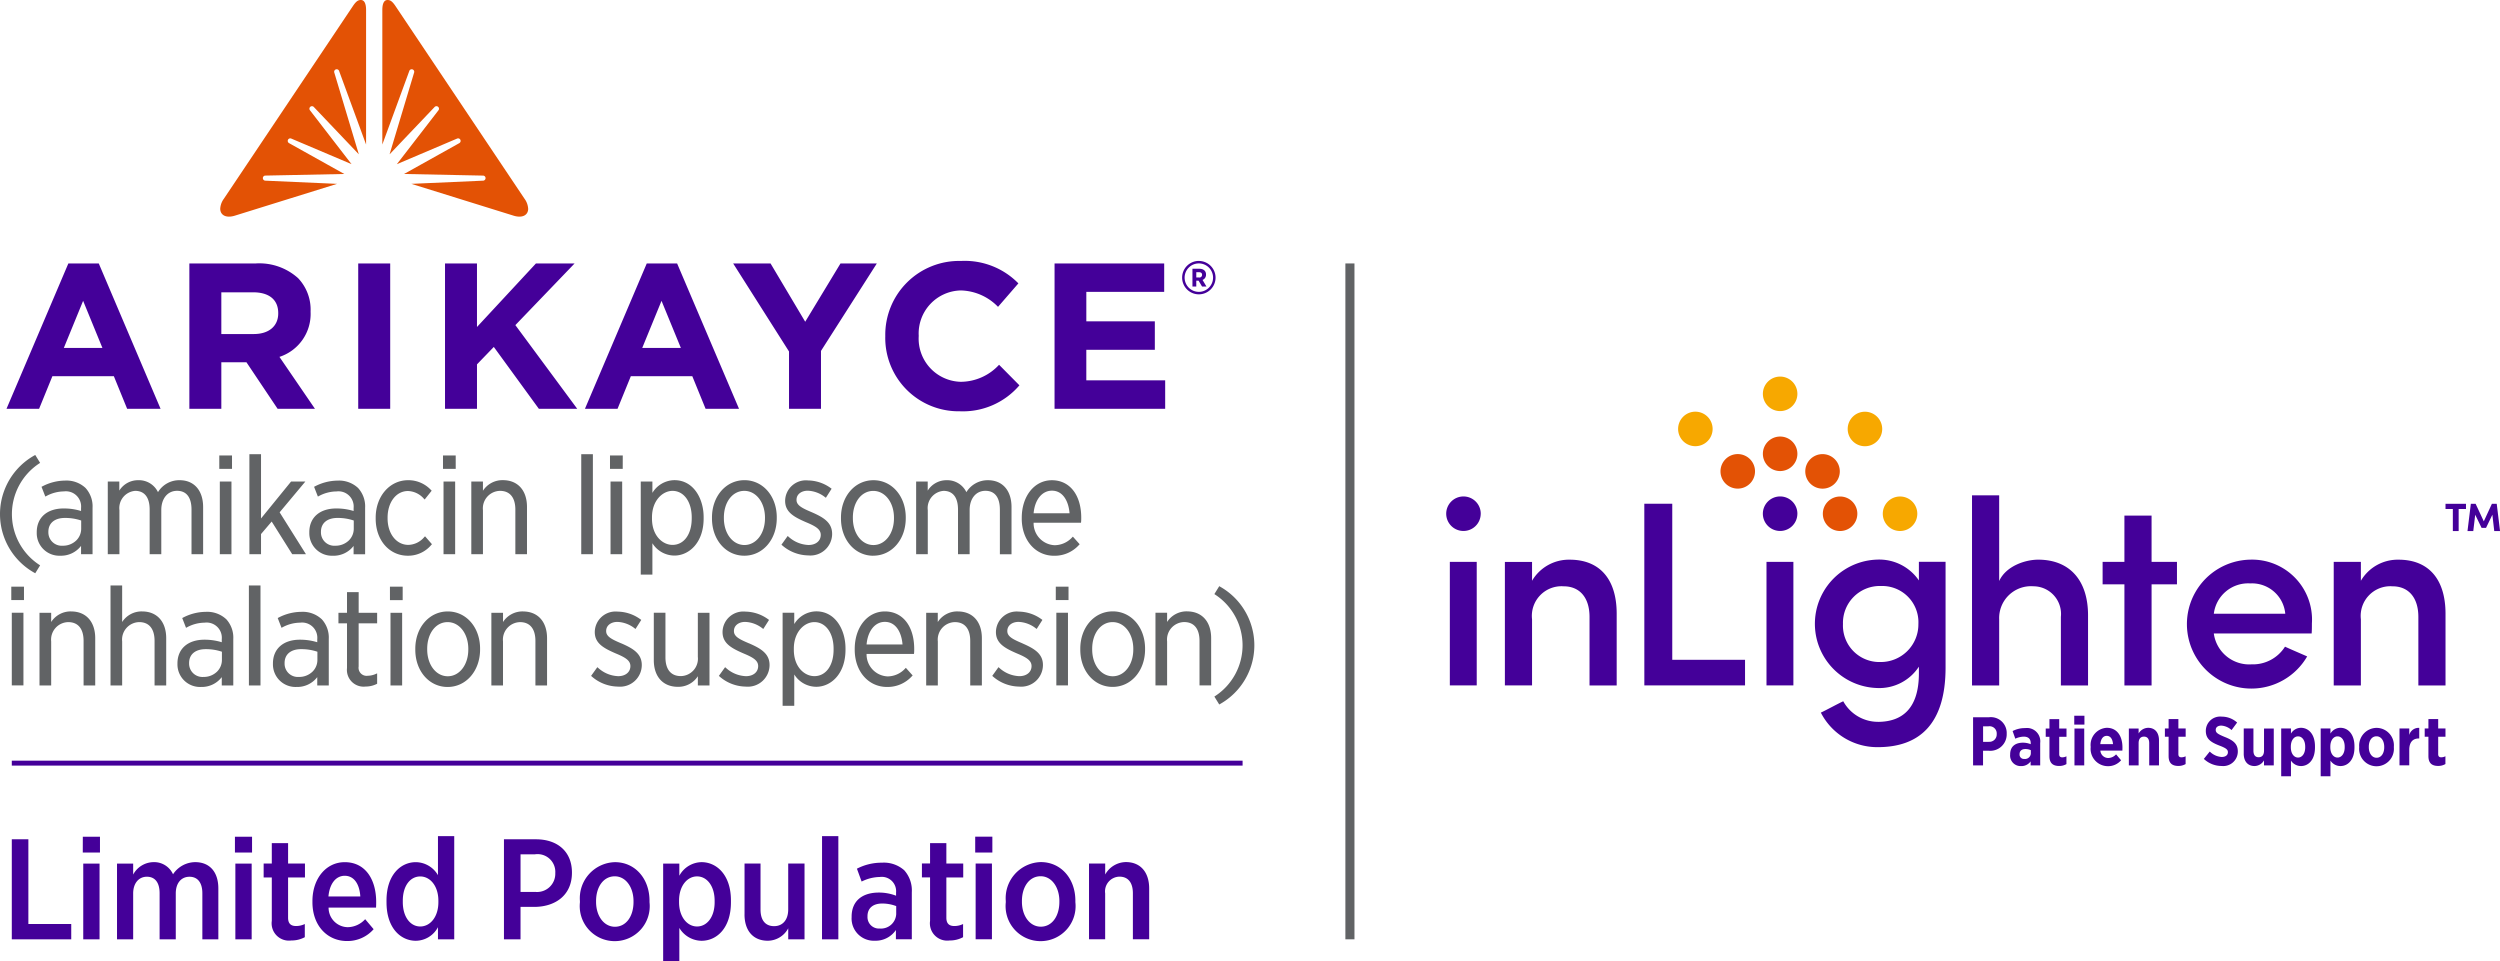
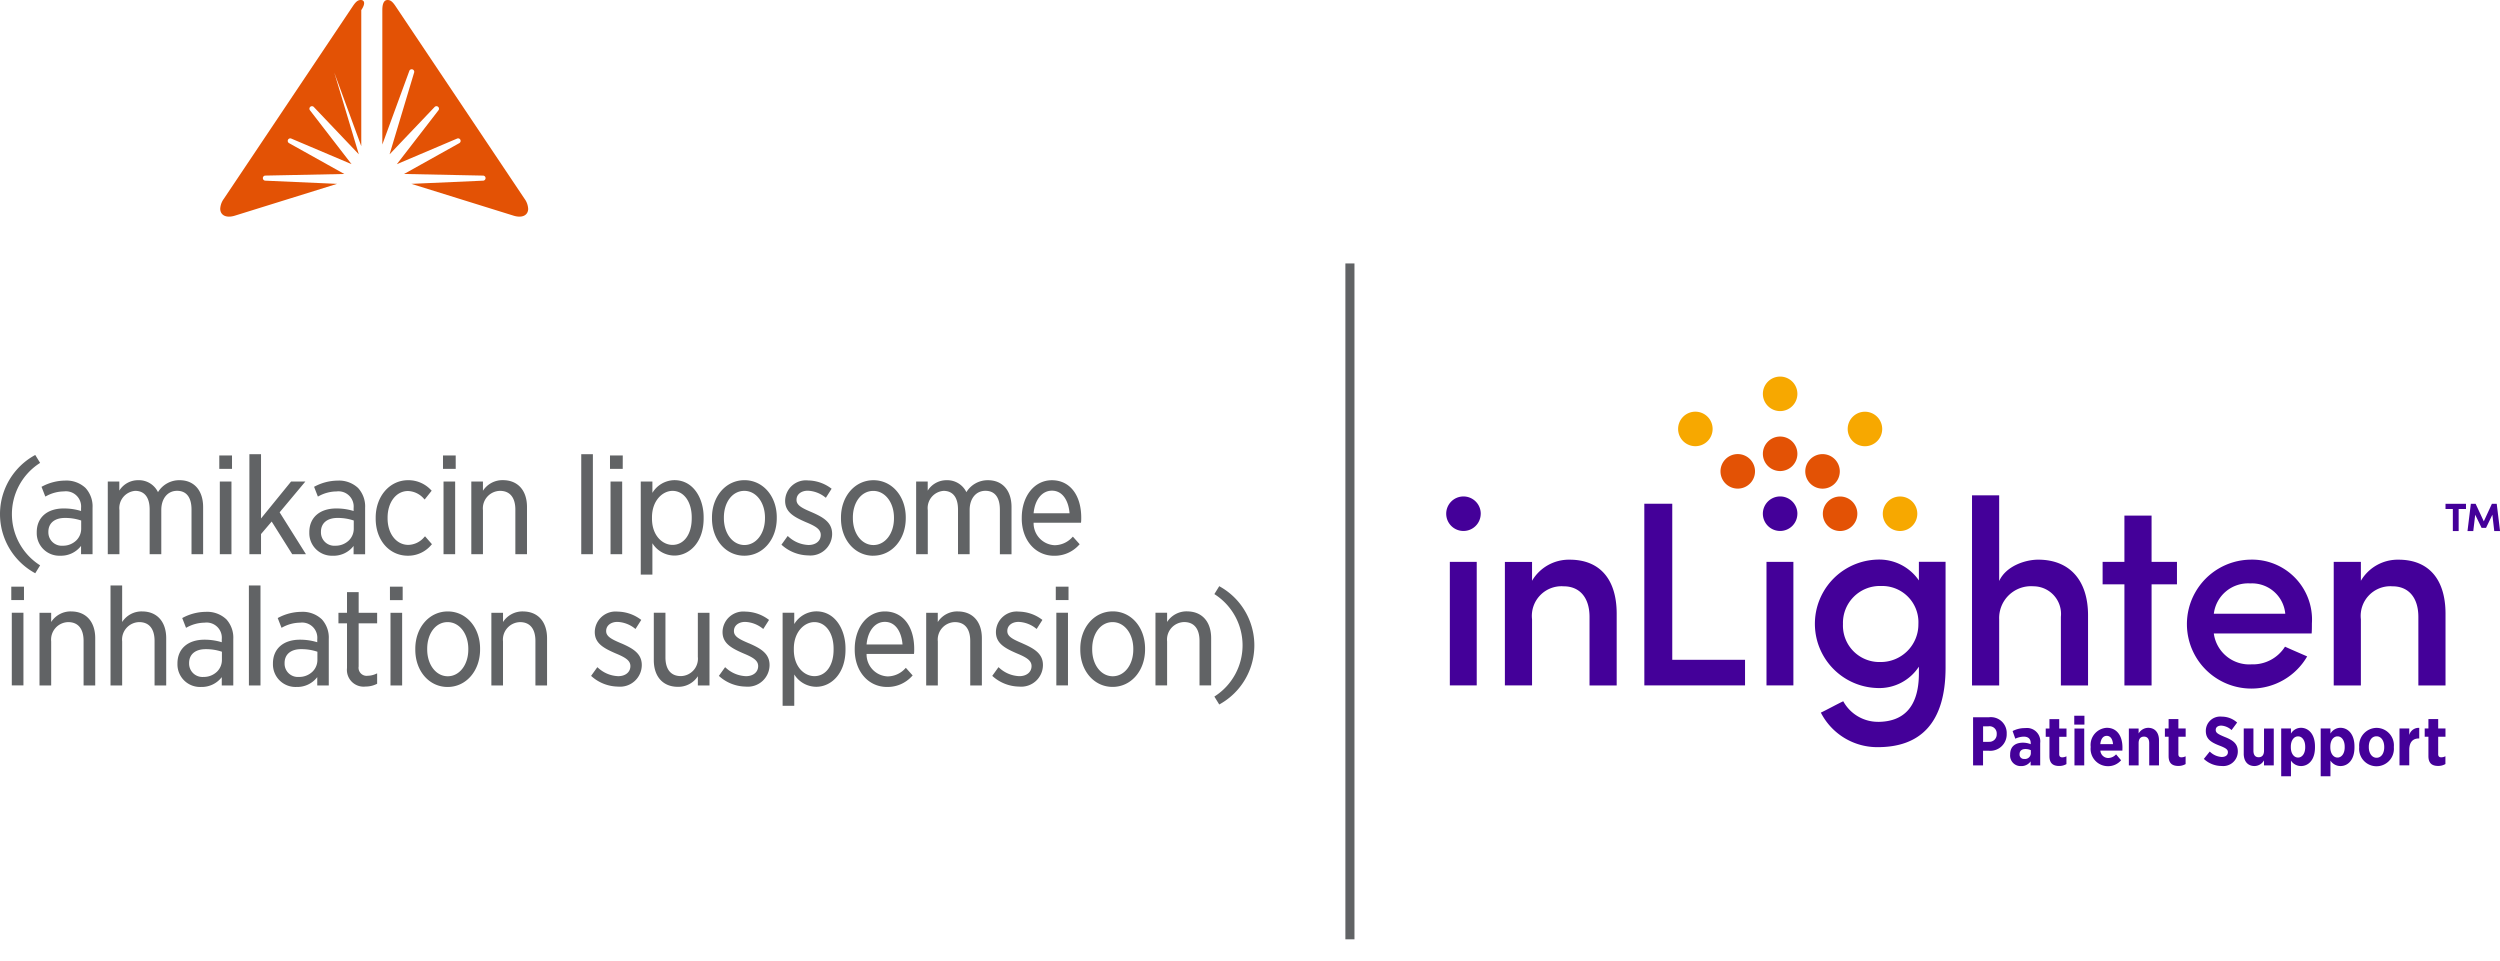
<svg xmlns="http://www.w3.org/2000/svg" width="265.844" height="102.203" viewBox="0 0 265.844 102.203">
  <g data-name="Group 6872">
    <path data-name="Path 9439" d="M454.029 159.911h1.7a1.685 1.685 0 0 1 1.872 1.755v.015a1.749 1.749 0 0 1-1.916 1.792h-.6v1.558h-1.06v-5.12zm1.653 2.611a.782.782 0 0 0 .856-.819v-.003a.765.765 0 0 0-.87-.826h-.578v1.653h.592zm2.285 1.39v-.044c0-.863.563-1.251 1.368-1.251a2.114 2.114 0 0 1 .819.161v-.117c0-.454-.271-.688-.739-.688a2.228 2.228 0 0 0-.9.219l-.285-.812a2.8 2.8 0 0 1 1.338-.315 1.416 1.416 0 0 1 1.594 1.587v2.377h-1.017v-.424a1.2 1.2 0 0 1-1.017.5 1.117 1.117 0 0 1-1.163-1.192zm2.2-.168v-.329a1.4 1.4 0 0 0-.578-.124c-.38 0-.622.19-.622.549v.015a.461.461 0 0 0 .5.49.621.621 0 0 0 .701-.601zm1.979.307v-2.063h-.395v-.878h.395v-1h1.039v1h.775v.878h-.775v1.85c0 .227.1.337.322.337a1.009 1.009 0 0 0 .446-.11v.827a1.509 1.509 0 0 1-.768.2c-.6 0-1.039-.234-1.039-1.046zm2.639-4.3h1.082v.944h-1.082zm.022 1.361h1.039v3.92h-1.039zm1.723 2v-.066a1.821 1.821 0 0 1 1.711-2.012c1.119 0 1.668.914 1.668 2.085 0 .058 0 .183-.007.336h-2.34a.837.837 0 0 0 .849.79 1.143 1.143 0 0 0 .819-.388l.534.629a1.81 1.81 0 0 1-1.4.629 1.843 1.843 0 0 1-1.836-2zm2.377-.344c-.044-.541-.278-.878-.666-.878s-.629.322-.687.878zm1.683-1.66h1.039v.527a1.2 1.2 0 0 1 1.009-.6c.731 0 1.156.512 1.156 1.324v2.67h-1.039v-2.362c0-.461-.2-.695-.556-.695s-.57.234-.57.695v2.362h-1.039v-3.92zm4.228 2.94v-2.063h-.395v-.878h.395v-1h1.039v1h.775v.878h-.775v1.85c0 .227.1.337.322.337a1.009 1.009 0 0 0 .446-.11v.827a1.509 1.509 0 0 1-.768.2c-.6 0-1.039-.234-1.039-1.046zm3.746.292.629-.782a1.964 1.964 0 0 0 1.272.578c.41 0 .658-.2.658-.5v-.007c0-.256-.146-.417-.878-.695-.907-.351-1.47-.695-1.47-1.573v-.015a1.519 1.519 0 0 1 1.675-1.5 2.435 2.435 0 0 1 1.653.629l-.592.8a1.792 1.792 0 0 0-1.09-.475c-.366 0-.592.183-.592.446v.007c0 .292.175.432.973.76.892.351 1.375.731 1.375 1.529v.015a1.547 1.547 0 0 1-1.719 1.536 2.749 2.749 0 0 1-1.894-.753zm4.243-.563v-2.67h1.031v2.362c0 .461.2.695.556.695s.57-.234.57-.695v-2.359H486v3.92h-1.039v-.53a1.186 1.186 0 0 1-1 .6c-.739 0-1.156-.512-1.156-1.324zm3.983-2.67h1.039v.541a1.239 1.239 0 0 1 1.061-.614c.775 0 1.492.636 1.492 1.975v.117c0 1.339-.709 1.975-1.492 1.975a1.273 1.273 0 0 1-1.061-.578v1.664h-1.039v-5.08zm2.553 2v-.073c0-.665-.329-1.09-.76-1.09s-.768.424-.768 1.09v.073c0 .665.336 1.09.768 1.09s.761-.425.761-1.09zm1.646-2h1.039v.541a1.239 1.239 0 0 1 1.061-.614c.775 0 1.492.636 1.492 1.975v.117c0 1.339-.709 1.975-1.492 1.975a1.273 1.273 0 0 1-1.061-.578v1.664h-1.039v-5.08zm2.553 2v-.073c0-.665-.329-1.09-.761-1.09s-.768.424-.768 1.09v.073c0 .665.337 1.09.768 1.09s.762-.425.762-1.09zm1.541.015v-.08a1.874 1.874 0 0 1 1.85-2 1.852 1.852 0 0 1 1.836 2v.08a1.849 1.849 0 1 1-3.686.007zm2.662-.015v-.051c0-.636-.322-1.119-.819-1.119-.519 0-.819.475-.819 1.112v.051c0 .629.329 1.119.826 1.119s.813-.476.813-1.112zm1.624-2h1.039v.695a1.028 1.028 0 0 1 1.061-.761v1.126h-.044c-.636 0-1.017.395-1.017 1.214v1.646h-1.038zm3.076 2.94v-2.063h-.395v-.878h.395v-1h1.039v1h.775v.878h-.775v1.85c0 .227.1.337.322.337a1.008 1.008 0 0 0 .446-.11v.827a1.509 1.509 0 0 1-.768.2c-.6 0-1.039-.234-1.039-1.046zm-101.2-20.659h-2.86v13.138h2.86zm.424-5.12a1.835 1.835 0 1 1-1.835-1.835 1.836 1.836 0 0 1 1.838 1.839zm5.458 18.257h-2.888v-13.133h2.888v2.008a4.54 4.54 0 0 1 4.01-2.243c3.168 0 4.991 2.047 4.991 5.748v7.627h-2.888v-7.291c0-2.075-1.066-3.253-2.748-3.253a3.153 3.153 0 0 0-3.365 3.505v7.038zm11.938-19.32h2.972v16.6h7.739v2.72h-10.708zm15.852 6.182h-2.86v13.138h2.86zm.424-5.12a1.835 1.835 0 1 1-1.835-1.835 1.836 1.836 0 0 1 1.838 1.84zm8.548 22.134c2.664 0 4.374-1.486 4.374-5.16v-.708a5.025 5.025 0 0 1-4.43 2.271 6.831 6.831 0 0 1 0-13.656 5.111 5.111 0 0 1 4.43 2.215v-1.978h2.837v11.238c0 6.029-2.8 8.468-7.206 8.468a6.737 6.737 0 0 1-6.057-3.673c.5-.225 1.879-.981 2.383-1.206a4.212 4.212 0 0 0 3.673 2.187zm.281-14.448a3.923 3.923 0 0 0-3.98 4.047 3.873 3.873 0 0 0 3.982 4.038A4 4 0 0 0 448.21 150a3.853 3.853 0 0 0-4.038-4.042zm12.63 10.576h-2.888v-20.217h2.888v9.113c.729-1.6 2.776-2.271 4.15-2.271 3.337 0 5.3 2.187 5.3 5.917v7.459h-2.888v-7.291a2.942 2.942 0 0 0-2.916-3.253 3.385 3.385 0 0 0-3.645 3.505v7.038zm16.206-13.138h2.7v2.384h-2.7v10.754h-2.888v-10.754H467.8v-2.384h2.318v-4.92h2.888zm17.018 7.614h-10.4a3.8 3.8 0 0 0 4.01 3.281 4.038 4.038 0 0 0 3.561-1.879c.729.337 1.6.7 2.356 1.037a6.855 6.855 0 1 1-6.057-10.291 6.376 6.376 0 0 1 6.561 6.786c0 .308 0 .785-.028 1.066zm-2.8-2.1a3.555 3.555 0 0 0-3.729-3.225 3.674 3.674 0 0 0-3.869 3.225zm8.039 7.627h-2.888v-13.14h2.888v2.008a4.54 4.54 0 0 1 4.01-2.243c3.169 0 4.991 2.047 4.991 5.748v7.627h-2.888v-7.291c0-2.075-1.065-3.253-2.748-3.253a3.153 3.153 0 0 0-3.365 3.505v7.038zm9-19.32h2.176v.555h-.779v2.343h-.619v-2.343h-.779v-.555zm4.93 0h.515l.352 2.9h-.615l-.2-1.737-.674 1.4h-.473l-.678-1.4-.205 1.737h-.615l.356-2.9h.507l.871 1.867.862-1.867z" transform="translate(-244.213 -83.641)" style="fill:#409" />
    <g data-name="Group 6871">
      <path data-name="Path 9440" d="M481.654 121.971a1.835 1.835 0 1 1-1.835-1.835 1.836 1.836 0 0 1 1.835 1.835zm6.376 6.376a1.835 1.835 0 1 0-1.835 1.835 1.836 1.836 0 0 0 1.834-1.835zm-2.405-5.806a1.836 1.836 0 1 0 0 2.6 1.836 1.836 0 0 0-.001-2.6zm-11.612 0a1.836 1.836 0 1 0 2.6 0 1.836 1.836 0 0 0-2.601 0z" transform="translate(-290.524 -73.715)" style="fill:#e35205" />
      <path data-name="Path 9441" d="M474.495 105.471a1.835 1.835 0 1 1-1.835-1.835 1.836 1.836 0 0 1 1.835 1.835zm12.751 12.751a1.835 1.835 0 1 0-1.835 1.835 1.836 1.836 0 0 0 1.835-1.834zm-4.272-10.314a1.835 1.835 0 1 0 0 2.6 1.835 1.835 0 0 0 0-2.6zm-20.628 0a1.835 1.835 0 1 0 2.6 0 1.836 1.836 0 0 0-2.601 0z" transform="translate(-283.365 -63.591)" style="fill:#f7a800" />
    </g>
  </g>
  <path data-name="Path 9442" d="M371.216 72.5h-.966v71.87h.966z" transform="translate(-227.185 -44.486)" style="fill:#616365" />
  <g data-name="Group 6873">
    <path data-name="Path 9443" d="M64.923 135.628V127.9h1.238v7.728zm1.3-10.5h-1.358v1.426h1.354zm-17.823 10.5V127.9h-1.236v7.728zm.058-10.5h-1.351v1.426h1.353zM4.186 136.762a6.447 6.447 0 0 1 0-10.792l.08-.053-.519-.842-.083.047a7.151 7.151 0 0 0 0 12.486l.083.047.519-.842-.08-.053zm.634-7.262-.405-1.04.082-.04a5.3 5.3 0 0 1 2.413-.62 2.961 2.961 0 0 1 2.18.781 2.9 2.9 0 0 1 .752 2.108v4.941H8.619v-.886a2.675 2.675 0 0 1-2.2 1.045 2.4 2.4 0 0 1-2.512-2.44v-.058c0-1.559 1.1-2.527 2.874-2.527a6.188 6.188 0 0 1 1.838.27v-.315a1.619 1.619 0 0 0-1.819-1.768 4.007 4.007 0 0 0-1.876.495l-.1.051zm2.09 2.272c-1.106 0-1.766.552-1.766 1.477v.043a1.42 1.42 0 0 0 1.535 1.434 2.016 2.016 0 0 0 1.434-.563 1.739 1.739 0 0 0 .52-1.246v-.87a5.254 5.254 0 0 0-1.723-.274zm13.455-.879v4.738H21.6v-5.013c0-1.764-.957-2.859-2.5-2.859a2.65 2.65 0 0 0-2.3 1.271 2.247 2.247 0 0 0-2.1-1.271 2.347 2.347 0 0 0-2.012 1.106v-.965h-1.227v7.728H12.7v-4.68a1.833 1.833 0 0 1 1.679-2.055c.99 0 1.535.7 1.535 1.983v4.753h1.238v-4.7c0-1.221.675-2.041 1.679-2.041s1.535.709 1.535 2zm4.248 4.738V127.9h-1.238v7.728zm.058-10.5h-1.353v1.426h1.354zm7.864 10.5-2.8-4.456 2.735-3.272h-1.519l-3.194 3.926v-6.832h-1.238v10.633h1.238v-2.144l1.133-1.33 2.184 3.474h1.461zm2.868.159a2.4 2.4 0 0 1-2.512-2.44v-.058c0-1.559 1.1-2.527 2.874-2.527a6.186 6.186 0 0 1 1.838.27v-.315a1.619 1.619 0 0 0-1.824-1.766 4.007 4.007 0 0 0-1.876.495l-.1.051-.405-1.04.082-.04a5.3 5.3 0 0 1 2.414-.617 2.961 2.961 0 0 1 2.18.781 2.9 2.9 0 0 1 .752 2.108v4.941H37.6v-.886a2.675 2.675 0 0 1-2.2 1.045zm.492-4.018c-1.106 0-1.766.552-1.766 1.477v.043a1.418 1.418 0 0 0 1.535 1.434 2.016 2.016 0 0 0 1.434-.563 1.739 1.739 0 0 0 .52-1.246v-.87a5.254 5.254 0 0 0-1.723-.274zm9.979 2.857.058-.065-.735-.84-.075.077a2.289 2.289 0 0 1-1.693.837c-1.283 0-2.214-1.187-2.214-2.821v-.072c0-1.643.913-2.835 2.171-2.835a2.35 2.35 0 0 1 1.694.824l.078.078.745-.936-.062-.062a3.28 3.28 0 0 0-2.44-1.055c-1.968 0-3.452 1.714-3.452 3.987v.1c0 2.285 1.44 3.944 3.423 3.944a3.2 3.2 0 0 0 2.5-1.161zm8.927-3.737v4.738h1.238v-5.03c0-1.755-.979-2.845-2.556-2.845a2.463 2.463 0 0 0-2.128 1.127v-.982h-1.237v7.728h1.238v-4.68a1.859 1.859 0 0 1 1.81-2.055c1.055 0 1.636.709 1.636 2zm8.245-5.895h-1.238v10.633h1.238zm6.328 9.467v3.336h-1.238v-9.9h1.238v1.207a2.778 2.778 0 0 1 2.344-1.352c2.039 0 3.105 1.976 3.105 3.929v.145c0 2.589-1.562 3.944-3.105 3.944a2.771 2.771 0 0 1-2.344-1.311zm4.183-2.633v-.116c0-1.661-.839-2.821-2.041-2.821-1.074 0-2.185 1.05-2.185 2.807v.145c0 1.814 1.126 2.793 2.185 2.793 1.22-.004 2.04-1.131 2.04-2.81zm9.042-.116v.087c0 2.273-1.484 3.987-3.452 3.987s-3.437-1.7-3.437-3.958v-.1c0-2.265 1.484-3.973 3.452-3.973s3.438 1.699 3.438 3.955zm-1.252.1v-.072c0-1.625-.946-2.85-2.2-2.85s-2.171 1.193-2.171 2.836v.072c0 1.625.939 2.85 2.185 2.85s2.185-1.219 2.185-2.835zm7.139 1.677v-.029c0-1.242-.982-1.777-2.17-2.3-1.006-.425-1.616-.725-1.616-1.3v-.029c0-.563.495-.957 1.2-.957a3.165 3.165 0 0 1 1.836.689l.085.061.611-.96-.073-.054a4.2 4.2 0 0 0-2.43-.829 2.209 2.209 0 0 0-2.44 2.151v.029c0 1.2.959 1.714 2.214 2.259 1.043.432 1.573.758 1.573 1.354 0 .641-.524 1.072-1.3 1.072a3.342 3.342 0 0 1-2.134-.888l-.082-.068-.663.925.068.059a4.312 4.312 0 0 0 2.782 1.08 2.311 2.311 0 0 0 2.541-2.267zm4.378 2.3c-1.96 0-3.437-1.7-3.437-3.958v-.1c0-2.265 1.484-3.973 3.452-3.973s3.437 1.7 3.437 3.958v.087c-.001 2.266-1.485 3.981-3.453 3.981zm-2.171-4.059v.072c0 1.625.939 2.85 2.185 2.85s2.185-1.219 2.185-2.835v-.072c0-1.625-.946-2.85-2.2-2.85s-2.171 1.193-2.171 2.836zm15.632-.838v4.738h1.238v-5.013c0-1.764-.957-2.859-2.5-2.859a2.65 2.65 0 0 0-2.3 1.271 2.247 2.247 0 0 0-2.1-1.271 2.346 2.346 0 0 0-2.012 1.106v-.967H97.42v7.728h1.238v-4.68a1.833 1.833 0 0 1 1.679-2.055c.99 0 1.535.7 1.535 1.983v4.753h1.238v-4.7c0-1.221.675-2.041 1.679-2.041s1.535.709 1.535 2zm2.326.939v-.072c0-2.318 1.349-4 3.206-4 1.895 0 3.119 1.565 3.119 3.987 0 .108 0 .309-.015.445l-.01.088h-5.04a2.343 2.343 0 0 0 2.22 2.39 2.547 2.547 0 0 0 1.882-.838l.074-.074.723.811-.065.066a3.483 3.483 0 0 1-2.658 1.157c-1.992 0-3.437-1.665-3.437-3.958zm1.26-.561h3.822c-.084-1.133-.618-2.4-1.875-2.4-1.047 0-1.821.962-1.946 2.4zM1.2 139.082h1.35v1.426H1.2zm.058 10.5h1.234v-7.728H1.254v7.728zm111.012-10.5h1.354v1.426h-1.354zm.058 10.5h1.238v-7.728h-1.238zM7.57 141.713a2.463 2.463 0 0 0-2.128 1.127v-.982H4.2v7.728h1.242v-4.68a1.859 1.859 0 0 1 1.81-2.055c1.055 0 1.636.709 1.636 2v4.738h1.238v-5.028c0-1.755-.979-2.845-2.556-2.845zm7.548 0a2.463 2.463 0 0 0-2.128 1.127v-3.888h-1.238v10.633h1.238v-4.68a1.859 1.859 0 0 1 1.81-2.055c1.055 0 1.636.709 1.636 2v4.738h1.238v-5.028c0-1.755-.979-2.845-2.556-2.845zm8.937.824a2.9 2.9 0 0 1 .752 2.108v4.941h-1.225v-.886a2.675 2.675 0 0 1-2.2 1.045 2.4 2.4 0 0 1-2.512-2.44v-.058c0-1.559 1.1-2.527 2.874-2.527a6.186 6.186 0 0 1 1.838.27v-.315a1.619 1.619 0 0 0-1.824-1.766 4.007 4.007 0 0 0-1.876.495l-.1.051-.405-1.04.082-.04a5.3 5.3 0 0 1 2.414-.617 2.961 2.961 0 0 1 2.18.781zm-2.18 3.189c-1.106 0-1.766.552-1.766 1.477v.043a1.419 1.419 0 0 0 1.535 1.434 2.015 2.015 0 0 0 1.434-.563 1.739 1.739 0 0 0 .52-1.246V146a5.254 5.254 0 0 0-1.723-.274zm4.593 3.859H27.7v-10.633h-1.234zm7.741-7.049a2.9 2.9 0 0 1 .752 2.108v4.941h-1.225v-.885a2.675 2.675 0 0 1-2.2 1.045 2.4 2.4 0 0 1-2.512-2.44v-.058c0-1.559 1.1-2.527 2.874-2.527a6.186 6.186 0 0 1 1.838.27v-.315a1.619 1.619 0 0 0-1.824-1.766 4.007 4.007 0 0 0-1.876.495l-.1.051-.405-1.04.082-.04a5.3 5.3 0 0 1 2.414-.617 2.961 2.961 0 0 1 2.18.781zm-2.18 3.189c-1.106 0-1.766.552-1.766 1.477v.043a1.407 1.407 0 0 0 1.506 1.434 2.026 2.026 0 0 0 1.463-.563 1.739 1.739 0 0 0 .52-1.246V146a5.254 5.254 0 0 0-1.724-.274zm6.112-6.066H36.9v2.2h-.911v1.122h.911v4.758a1.778 1.778 0 0 0 1.978 1.963 2.626 2.626 0 0 0 1.17-.27l.056-.027V148.3l-.137.059a2.138 2.138 0 0 1-.843.194.859.859 0 0 1-.986-.986v-4.587h1.966v-1.122H38.14v-2.2zm3.384 2.2h1.238v7.728h-1.239zm-.058-1.349h1.353v-1.426h-1.354zm9.584 5.163v.087c0 2.273-1.484 3.987-3.452 3.987s-3.437-1.7-3.437-3.958v-.1c0-2.265 1.484-3.973 3.452-3.973s3.437 1.7 3.437 3.958zm-1.252.1v-.073c0-1.625-.946-2.85-2.2-2.85s-2.171 1.193-2.171 2.836v.072c0 1.625.939 2.85 2.185 2.85s2.185-1.219 2.185-2.835zm5.819-4.059a2.463 2.463 0 0 0-2.128 1.127v-.982h-1.239v7.728h1.238v-4.68a1.859 1.859 0 0 1 1.81-2.055c1.055 0 1.636.709 1.636 2v4.738h1.238v-5.028c0-1.755-.98-2.845-2.556-2.845zm10.456 3.4c-1.006-.425-1.616-.725-1.616-1.3v-.029c0-.563.495-.957 1.2-.957a3.165 3.165 0 0 1 1.836.689l.085.061.611-.961-.073-.054a4.2 4.2 0 0 0-2.43-.829 2.209 2.209 0 0 0-2.44 2.151v.029c0 1.2.959 1.714 2.214 2.259 1.043.432 1.573.758 1.573 1.354 0 .641-.524 1.072-1.3 1.072a3.342 3.342 0 0 1-2.134-.888l-.082-.068-.663.925.068.059a4.311 4.311 0 0 0 2.782 1.08 2.311 2.311 0 0 0 2.541-2.267v-.029c0-1.242-.982-1.777-2.17-2.3zm8.134 1.435a1.851 1.851 0 0 1-1.81 2.041c-1.055 0-1.636-.709-1.636-2v-4.739h-1.238v5.049c0 1.746.979 2.83 2.556 2.83a2.463 2.463 0 0 0 2.128-1.126v.982h1.238v-7.728h-1.239v4.7zm5.453-1.435c-1.006-.425-1.616-.725-1.616-1.3v-.029c0-.563.495-.957 1.2-.957a3.165 3.165 0 0 1 1.836.689l.085.061.611-.961-.073-.054a4.2 4.2 0 0 0-2.43-.829 2.209 2.209 0 0 0-2.44 2.151v.029c0 1.2.959 1.714 2.214 2.259 1.043.432 1.573.758 1.573 1.354 0 .641-.524 1.072-1.3 1.072a3.342 3.342 0 0 1-2.134-.888l-.082-.068-.663.925.068.059a4.311 4.311 0 0 0 2.782 1.08 2.311 2.311 0 0 0 2.541-2.267v-.029c0-1.242-.982-1.777-2.17-2.3zm10.248.524v.145c0 2.589-1.562 3.944-3.105 3.944a2.771 2.771 0 0 1-2.344-1.311v3.335h-1.239v-9.9h1.238v1.207a2.778 2.778 0 0 1 2.344-1.352c2.039 0 3.105 1.976 3.105 3.929zM86.6 142.85c-1.074 0-2.185 1.05-2.185 2.807v.145c0 1.814 1.126 2.793 2.185 2.793 1.221 0 2.041-1.128 2.041-2.807v-.116c0-1.662-.841-2.822-2.041-2.822zm10.615 2.85c0 .108 0 .309-.015.445l-.01.088h-5.04a2.342 2.342 0 0 0 2.22 2.39 2.547 2.547 0 0 0 1.882-.838l.074-.074.723.811-.065.066a3.483 3.483 0 0 1-2.658 1.157c-1.992 0-3.437-1.665-3.437-3.958v-.072c0-2.318 1.349-4 3.206-4 1.895 0 3.119 1.565 3.119 3.987zm-5.066-.475h3.822c-.084-1.133-.618-2.4-1.875-2.4-1.047-.004-1.821.958-1.946 2.401zm9.7-3.512a2.463 2.463 0 0 0-2.128 1.127v-.982h-1.233v7.728h1.238v-4.68a1.859 1.859 0 0 1 1.81-2.055c1.055 0 1.636.709 1.636 2v4.738h1.238v-5.028c0-1.755-.98-2.845-2.556-2.845zm6.884 3.4c-1.006-.425-1.617-.724-1.617-1.3v-.029c0-.563.495-.957 1.2-.957a3.165 3.165 0 0 1 1.836.689l.085.061.611-.961-.073-.054a4.2 4.2 0 0 0-2.43-.829 2.209 2.209 0 0 0-2.44 2.151v.029c0 1.2.959 1.714 2.214 2.259 1.043.432 1.573.758 1.573 1.354 0 .641-.524 1.072-1.3 1.072a3.34 3.34 0 0 1-2.134-.888l-.082-.068-.663.925.068.059a4.312 4.312 0 0 0 2.782 1.08 2.311 2.311 0 0 0 2.541-2.267v-.029c.004-1.232-.978-1.767-2.166-2.292zm13.031.553v.087c0 2.273-1.484 3.987-3.452 3.987s-3.437-1.7-3.437-3.958v-.1c0-2.265 1.484-3.973 3.452-3.973s3.437 1.7 3.437 3.958zm-1.252.1v-.066c0-1.625-.946-2.85-2.2-2.85s-2.171 1.193-2.171 2.836v.072c0 1.625.939 2.85 2.185 2.85s2.185-1.219 2.185-2.835zm5.723-4.059a2.463 2.463 0 0 0-2.128 1.127v-.982h-1.238v7.728h1.238v-4.68a1.859 1.859 0 0 1 1.81-2.055c1.055 0 1.636.709 1.636 2v4.738h1.238v-5.028c0-1.755-.979-2.845-2.556-2.845zm3.5-2.632-.083-.047-.519.842.079.053a6.447 6.447 0 0 1 0 10.792l-.079.053.519.842.083-.047a7.165 7.165 0 0 0 0-12.486z" transform="translate(0 -76.696)" style="fill:#616365" />
-     <path data-name="Path 9444" d="M21.234 72.078H28.3a6.16 6.16 0 0 1 4.5 1.568 4.851 4.851 0 0 1 1.325 3.533v.044a4.8 4.8 0 0 1-3.312 4.791l3.776 5.52h-3.971l-3.312-4.946h-2.672v4.946h-3.4zm6.845 7.507c1.656 0 2.605-.883 2.605-2.186v-.044c0-1.457-1.016-2.208-2.672-2.208h-3.378v4.438h3.444zm11.111-7.507h3.4v15.456h-3.4zm9.229 0h3.4v6.757l6.271-6.757h4.11l-6.3 6.558 6.58 8.9H58.4l-4.791-6.58-1.789 1.853v4.725h-3.4V72.078zM85 81.44l-5.94-9.362h3.975l3.687 6.2 3.753-6.2h3.864l-5.939 9.3v6.16H85V81.44zm10.237-1.59v-.044a7.856 7.856 0 0 1 8.059-7.993 7.974 7.974 0 0 1 6.094 2.385l-2.164 2.495a5.7 5.7 0 0 0-3.952-1.744 4.579 4.579 0 0 0-4.482 4.813v.044a4.591 4.591 0 0 0 4.482 4.858 5.579 5.579 0 0 0 4.063-1.811l2.164 2.186a7.9 7.9 0 0 1-6.337 2.76 7.8 7.8 0 0 1-7.928-7.948zm18-7.772h11.658V75.1h-8.28v3.135h7.285v3.025h-7.286v3.25H125v3.025h-11.764zm-74.046 0h3.4v15.456h-3.4zM1.79 87.534h3.466l1.413-3.466h6.536l1.413 3.466h3.555L11.6 72.078H8.367zm6.094-6.469 2.053-5.012 2.053 5.012H7.884zm61.989-8.987L63.3 87.534h3.466l1.413-3.467h6.536l1.413 3.467h3.555L73.1 72.078h-3.23zm-.483 8.987 2.053-5.012 2.057 5.012h-4.11zm59.953-7.8v-.01c0-.408-.3-.612-.714-.612h-.729v1.888h.408v-.622h.245l.367.622h.469l-.418-.7a.578.578 0 0 0 .371-.562zm-.735.306h-.3v-.561h.3c.194 0 .316.092.316.276a.282.282 0 0 1-.316.289zm-.028-1.762a1.777 1.777 0 1 0 1.777 1.777 1.779 1.779 0 0 0-1.777-1.773zm0 3.29a1.512 1.512 0 1 1 1.512-1.512 1.514 1.514 0 0 1-1.512 1.513zM2.352 124.951v.525h130.88v-.525zm0 8.36h1.763v9.012h4.559v1.626H2.352zm7.553-.274h1.824v1.687H9.9zm.046 2.857h1.733v8.055H9.95zm3.59 0h1.717v1.17a2.493 2.493 0 0 1 2.158-1.322 2.2 2.2 0 0 1 2.082 1.291 2.853 2.853 0 0 1 2.356-1.291c1.489 0 2.462.988 2.462 2.8v5.41h-1.7v-4.893c0-1.155-.517-1.763-1.368-1.763s-1.459.638-1.459 1.778v4.879H18.07v-4.913c0-1.14-.5-1.747-1.353-1.747s-1.459.684-1.459 1.778v4.879h-1.717v-8.05zm12.539-2.857h1.82v1.687h-1.82zm.046 2.857h1.733v8.055h-1.734zM30 141.988v-4.62h-.866v-1.475H30v-2.173h1.733v2.173h1.794v1.475h-1.795v4.286c0 .623.3.881.851.881a2.127 2.127 0 0 0 .927-.213v1.4a2.922 2.922 0 0 1-1.429.349A1.84 1.84 0 0 1 30 141.988zM34.322 140v-.106c0-2.417 1.459-4.149 3.435-4.149 2.188 0 3.343 1.823 3.343 4.24 0 .106 0 .35-.015.592h-5.046a2.07 2.07 0 0 0 2.036 2.082 2.561 2.561 0 0 0 1.854-.851l.9 1.064A3.69 3.69 0 0 1 38 144.131c-2.067 0-3.678-1.6-3.678-4.134zm5.091-.608c-.076-1.292-.653-2.2-1.656-2.2-.942 0-1.611.836-1.733 2.2zm2.786.639v-.213c0-2.705 1.5-4.073 3.115-4.073a2.756 2.756 0 0 1 2.356 1.383v-4.149h1.73v10.973h-1.73v-1.292a2.7 2.7 0 0 1-2.356 1.444c-1.614-.004-3.114-1.355-3.114-4.076zm5.516-.031v-.152c0-1.58-.881-2.584-1.93-2.584s-1.854.973-1.854 2.584v.137c0 1.611.821 2.6 1.854 2.6 1.049 0 1.93-1 1.93-2.584zm6.973-6.687h3.4c2.325 0 3.83 1.337 3.83 3.526v.03c0 2.371-1.733 3.6-3.936 3.632h-1.531v3.45h-1.763v-10.64zm3.3 5.592a1.94 1.94 0 0 0 2.158-1.991v-.014a1.888 1.888 0 0 0-2.158-1.991h-1.537v4h1.535zm4.777 1.109v-.137a3.837 3.837 0 0 1 3.723-4.133c2.128 0 3.678 1.732 3.678 4.118V140a3.723 3.723 0 1 1-7.4.015zm5.7-.03v-.091c0-1.5-.836-2.644-1.991-2.644-1.216 0-1.991 1.139-1.991 2.629v.091c0 1.5.836 2.644 2.006 2.644 1.2 0 1.976-1.124 1.976-2.629zm3.155-4.089h1.717v1.292a2.742 2.742 0 0 1 2.356-1.444c1.611 0 3.131 1.352 3.131 4.073v.2c0 2.735-1.5 4.089-3.131 4.089a2.8 2.8 0 0 1-2.356-1.368v3.534h-1.721v-10.377zm5.471 4.1v-.137c0-1.611-.836-2.6-1.869-2.6s-1.915 1-1.915 2.584V140c0 1.581.881 2.584 1.915 2.584s1.869-.973 1.869-2.584zm3.18 1.307v-5.41h1.7v4.894c0 1.155.532 1.763 1.444 1.763.9 0 1.5-.654 1.5-1.778v-4.879h1.735v8.055h-1.733v-1.17a2.491 2.491 0 0 1-2.173 1.323c-1.566 0-2.477-1.079-2.477-2.8zm8.242-8.328h1.733v10.973h-1.737zm3.145 8.662v-.091c0-1.717 1.185-2.568 2.887-2.568a5.088 5.088 0 0 1 1.839.335v-.35a1.524 1.524 0 0 0-1.733-1.641 4.444 4.444 0 0 0-1.93.486l-.5-1.368a5.677 5.677 0 0 1 2.66-.639 3.259 3.259 0 0 1 2.371.806 3.215 3.215 0 0 1 .806 2.34v5h-1.692v-.988a2.6 2.6 0 0 1-2.234 1.14 2.364 2.364 0 0 1-2.477-2.462zm4.741-.4v-.82a4.192 4.192 0 0 0-1.489-.274c-.988 0-1.565.5-1.565 1.352v.046a1.217 1.217 0 0 0 1.307 1.262 1.62 1.62 0 0 0 1.748-1.559zm3.6.745v-4.62h-.866v-1.475h.866v-2.166h1.733v2.173h1.794v1.475h-1.794v4.286c0 .623.3.881.851.881a2.127 2.127 0 0 0 .927-.213v1.4a2.922 2.922 0 0 1-1.429.349 1.84 1.84 0 0 1-2.082-2.082zm4.8-8.951h1.824v1.687h-1.824zm.046 2.857h1.733v8.055h-1.733zm3.205 4.119v-.137a3.837 3.837 0 0 1 3.723-4.133c2.128 0 3.678 1.732 3.678 4.118V140a3.723 3.723 0 1 1-7.4.015zm5.7-.03v-.091c0-1.5-.836-2.644-1.991-2.644-1.216 0-1.991 1.139-1.991 2.629v.091c0 1.5.836 2.644 2.006 2.644 1.2 0 1.975-1.124 1.975-2.629zm3.155-4.089h1.717v1.17a2.56 2.56 0 0 1 2.2-1.322c1.55 0 2.477 1.079 2.477 2.811v5.395h-1.733v-4.893c0-1.14-.517-1.763-1.428-1.763a1.565 1.565 0 0 0-1.52 1.778v4.879h-1.717v-8.055z" transform="translate(-1.098 -44.064)" style="fill:#409" />
-     <path data-name="Path 9445" d="M93.356 22.193c0 .671-.6 1.039-1.561.738L80.932 19.55l7.633-.338a.27.27 0 0 0 .258-.269.267.267 0 0 0-.257-.27L80.16 18.5l5.867-3.276a.274.274 0 0 0 .122-.352.268.268 0 0 0-.346-.139l-6.413 2.726 4.423-5.728a.27.27 0 0 0-.408-.353l-4.788 5.032 2.612-8.7a.27.27 0 0 0-.511-.173l-2.872 7.832V1.073c0-.758.217-1.073.554-1.073.266 0 .489.112.842.64l13.728 20.5a1.965 1.965 0 0 1 .383 1.056zm-32.747 0c0 .671.6 1.039 1.561.738l10.863-3.381-7.633-.339a.27.27 0 0 1-.258-.269.267.267 0 0 1 .257-.27L73.8 18.5l-5.867-3.276a.274.274 0 0 1-.122-.352.268.268 0 0 1 .346-.139l6.414 2.721-4.419-5.724a.27.27 0 0 1 .408-.353l4.787 5.033-2.612-8.7a.27.27 0 0 1 .511-.173l2.872 7.832V1.073C76.118.315 75.9 0 75.562 0c-.266 0-.489.112-.842.64l-13.728 20.5a1.965 1.965 0 0 0-.383 1.056z" transform="translate(-37.19)" style="fill:#e35205" />
+     <path data-name="Path 9445" d="M93.356 22.193c0 .671-.6 1.039-1.561.738L80.932 19.55l7.633-.338a.27.27 0 0 0 .258-.269.267.267 0 0 0-.257-.27L80.16 18.5l5.867-3.276a.274.274 0 0 0 .122-.352.268.268 0 0 0-.346-.139l-6.413 2.726 4.423-5.728a.27.27 0 0 0-.408-.353l-4.788 5.032 2.612-8.7a.27.27 0 0 0-.511-.173l-2.872 7.832V1.073c0-.758.217-1.073.554-1.073.266 0 .489.112.842.64l13.728 20.5a1.965 1.965 0 0 1 .383 1.056zm-32.747 0c0 .671.6 1.039 1.561.738l10.863-3.381-7.633-.339a.27.27 0 0 1-.258-.269.267.267 0 0 1 .257-.27L73.8 18.5l-5.867-3.276a.274.274 0 0 1-.122-.352.268.268 0 0 1 .346-.139l6.414 2.721-4.419-5.724a.27.27 0 0 1 .408-.353l4.787 5.033-2.612-8.7l2.872 7.832V1.073C76.118.315 75.9 0 75.562 0c-.266 0-.489.112-.842.64l-13.728 20.5a1.965 1.965 0 0 0-.383 1.056z" transform="translate(-37.19)" style="fill:#e35205" />
  </g>
</svg>